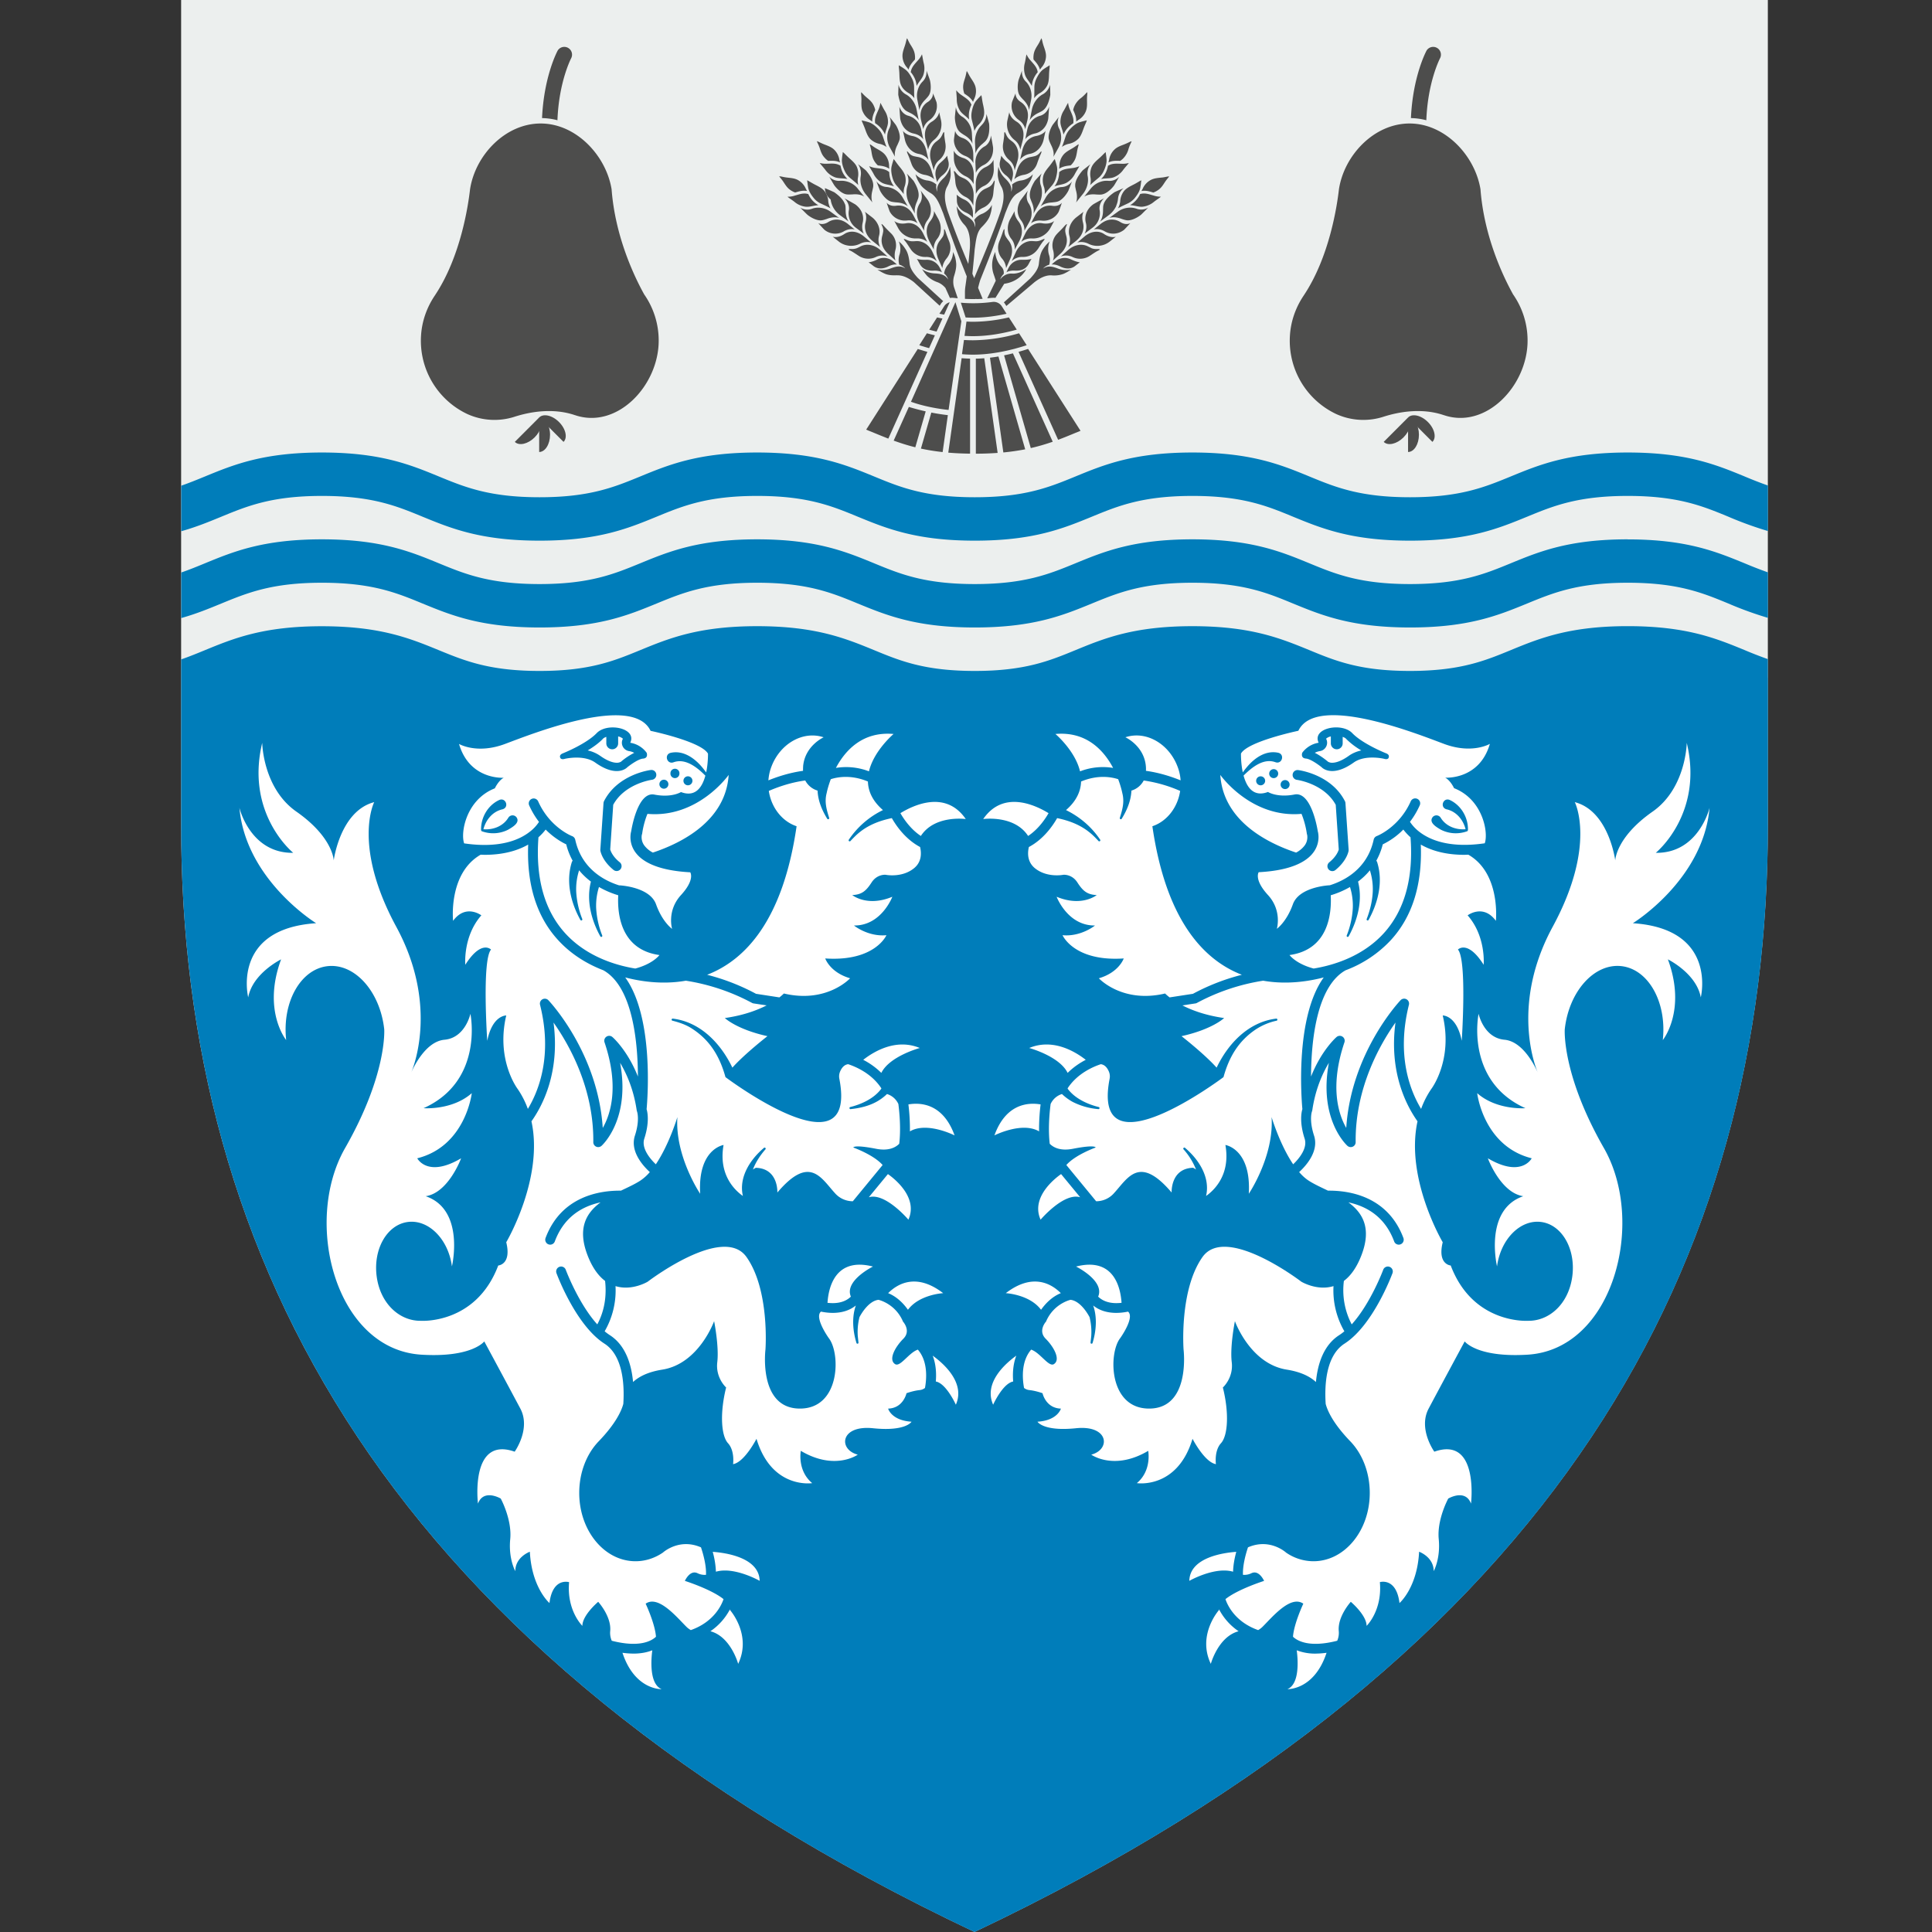
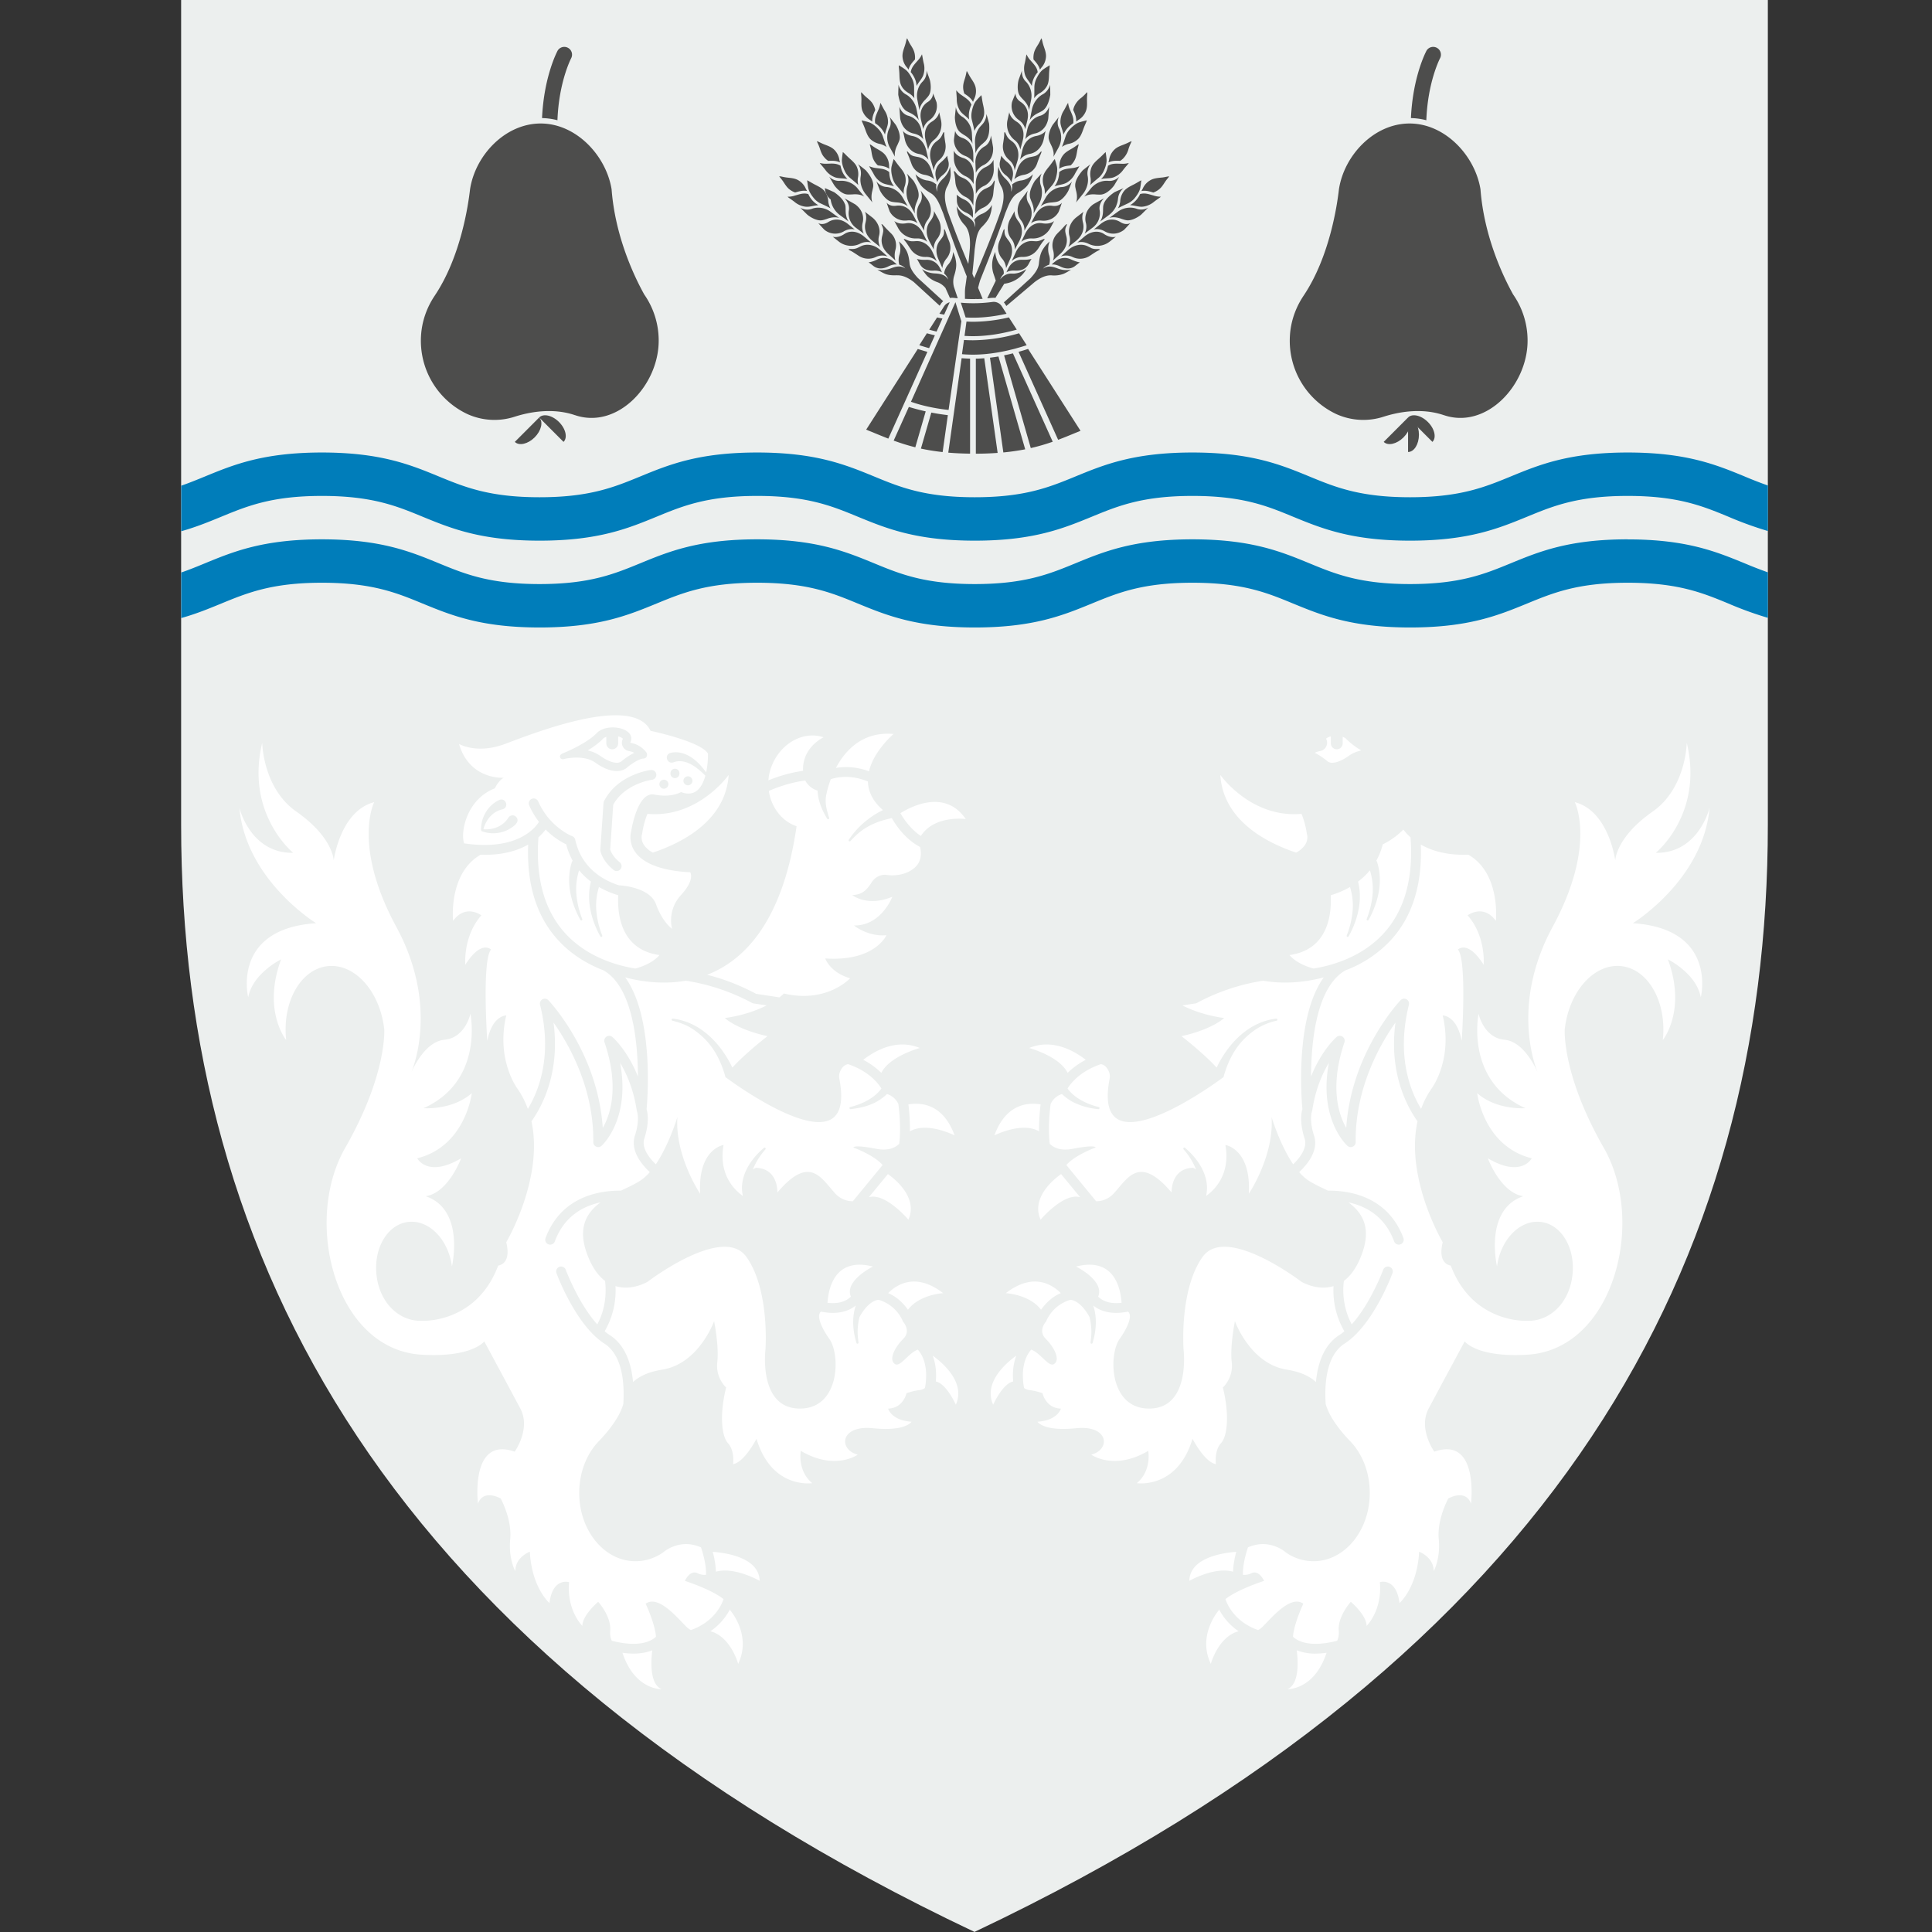
<svg xmlns="http://www.w3.org/2000/svg" width="64" height="64" fill="none">
  <rect width="100%" height="100%" fill="#333333" stroke="none" />
  <path d="M32.281 63.997C12.815 54.776 6 41.71 6 27.323V0h52.562v27.323c0 14.386-6.815 27.453-26.28 36.674z" fill="#ECEFEE" />
-   <path d="M58.562 22.45v-.616a13.81 13.81 0 01-.764-.297c-.95-.391-1.934-.795-3.878-.795-.927 0-1.634.093-2.225.231-.648.152-1.156.36-1.653.565-.755.31-1.473.605-2.76.673-.18.01-.37.015-.573.015-1.66 0-2.472-.334-3.33-.688-.952-.39-1.935-.795-3.878-.795s-2.928.404-3.878.795c-.86.353-1.672.688-3.333.688-1.66 0-2.472-.334-3.33-.688-.951-.39-1.935-.795-3.878-.795s-2.926.404-3.877.795c-.86.353-1.671.688-3.331.688-.213 0-.411-.005-.598-.016-1.27-.07-1.985-.363-2.735-.67-.497-.204-1.004-.412-1.651-.564-.592-.139-1.298-.231-2.227-.231-1.944 0-2.928.404-3.877.794-.257.106-.512.21-.785.305v5.482c0 14.386 6.815 27.452 26.281 36.674 19.466-9.222 26.282-22.288 26.282-36.674v-4.873l-.002-.002z" fill="#007DBA" />
  <path d="M53.92 17.866c-1.944 0-2.928.404-3.878.795-.86.353-1.672.687-3.333.687-1.66 0-2.472-.333-3.331-.687-.95-.391-1.934-.795-3.877-.795-1.943 0-2.928.404-3.878.795-.86.353-1.672.687-3.333.687-1.66 0-2.472-.333-3.33-.687-.952-.391-1.935-.795-3.878-.795s-2.926.404-3.877.795c-.86.353-1.671.687-3.331.687s-2.472-.333-3.333-.687c-.95-.391-1.934-.795-3.877-.795-1.943 0-2.927.404-3.877.795-.257.106-.511.21-.784.304v1.509c.5-.14.919-.313 1.33-.482.86-.353 1.672-.688 3.331-.688 1.66 0 2.472.333 3.333.688.95.39 1.934.794 3.878.794 1.945 0 2.927-.404 3.877-.794.86-.353 1.672-.688 3.331-.688 1.66 0 2.472.333 3.332.688.95.39 1.934.794 3.877.794 1.943 0 2.927-.404 3.878-.794.86-.353 1.671-.688 3.332-.688 1.661 0 2.472.333 3.331.688.951.39 1.934.794 3.878.794 1.943 0 2.927-.404 3.878-.794.86-.353 1.671-.688 3.332-.688 1.661 0 2.474.333 3.333.688a11.9 11.9 0 001.31.475V18.96a13.81 13.81 0 01-.764-.297c-.951-.39-1.934-.795-3.879-.795l-.001-.001z" fill="#007DBA" />
  <path d="M57.798 15.785c-.95-.391-1.934-.795-3.878-.795-1.944 0-2.928.404-3.878.795-.86.353-1.672.687-3.333.687-1.66 0-2.472-.333-3.331-.687-.95-.391-1.934-.795-3.877-.795-1.943 0-2.928.404-3.878.795-.86.353-1.672.687-3.333.687-1.66 0-2.472-.333-3.33-.687-.952-.391-1.935-.795-3.878-.795s-2.926.404-3.877.795c-.86.353-1.671.687-3.331.687s-2.472-.333-3.333-.687c-.95-.391-1.934-.795-3.877-.795-1.943 0-2.927.404-3.877.795-.257.105-.511.21-.784.304v1.509c.5-.14.919-.313 1.33-.482.86-.354 1.672-.688 3.331-.688 1.66 0 2.472.333 3.333.688.95.39 1.934.794 3.878.794 1.945 0 2.927-.404 3.877-.794.86-.354 1.672-.688 3.331-.688 1.66 0 2.472.333 3.332.688.95.39 1.934.794 3.877.794 1.943 0 2.927-.404 3.878-.794.86-.354 1.671-.688 3.332-.688 1.661 0 2.472.333 3.331.688.951.39 1.934.794 3.878.794 1.943 0 2.927-.404 3.878-.794.86-.354 1.671-.688 3.332-.688 1.661 0 2.474.333 3.333.688a11.9 11.9 0 001.31.475v-1.508a13.81 13.81 0 01-.764-.297l-.002-.001z" fill="#007DBA" />
  <path d="M21.627 28.243a.828.828 0 01-.286-.239.46.46 0 01-.079-.354l.01-.029.004-.03c.032-.22.099-.455.172-.631 1.68.149 2.69-1.29 2.69-1.29-.098 1.521-1.55 2.253-2.511 2.573zm8.842 6.473s-1 .27-1.274.825a2.438 2.438 0 00-.599-.433c.364-.285 1.093-.716 1.873-.392zm1.153 2.896s-.913-.466-1.48-.134a6.585 6.585 0 00-.05-.893c.41-.07 1.149-.028 1.53 1.027zm-2.201 5.225c.295-.297.924-.692 1.823.001 0 0-.788.04-1.167.55-.137-.194-.354-.428-.656-.551zm-2.009.32c.032-.492.247-1.524 1.506-1.201 0 0-.956.47-.732.997-.223.216-.535.233-.776.204h.002zm1.369-3.497l.632-.767c.178.124 1.017.758.679 1.51 0 0-.767-.906-1.31-.743zm-4.598 13.646c0 .01 0 .018-.003.026 0 0 .734.819.273 1.785 0 0-.244-.901-.92-1.08a2 2 0 00.65-.73zM10.469 30.58s-2.327-1.427-2.538-3.82c0 0 .357 1.512 1.783 1.491 0 0-1.593-1.284-1.028-3.643 0 0 .021 1.502 1.132 2.278 1.221.854 1.237 1.616 1.237 1.616s.21-1.636 1.341-1.93c0 0-.734 1.427.734 4.134 1.362 2.513.611 4.537.496 4.815.077-.175.477-1.022 1.097-1.078.692-.063.86-.86.86-.86s.46 2.225-1.552 3.127c0 0 .944.077 1.597-.497 0 0-.2 1.754-1.806 2.157 0 0 .336.66 1.453 0 0 0-.419 1.144-1.174 1.256 1.314.447.87 2.325.87 2.325-.12-.905-.776-1.563-1.464-1.471-.688.092-1.149.9-1.029 1.803.12.903.758 1.48 1.464 1.47 0 0 1.823.127 2.563-1.832 0 0 .447-.028.265-.77 0 0 1.249-2.112.835-4.006.368-.516.95-1.626.731-3.272.516.73 1.337 2.174 1.318 3.96a.162.162 0 00.163.166.17.17 0 00.11-.042c.044-.04.96-.896.615-2.75.216.361.449.886.55 1.575 0 .007.005.015.007.023.002.005 0 .012.004.017 0 0 .1.272-.07.795-.165.505.236.973.493 1.21a1.55 1.55 0 01-.303.275c-.177.118-.411.224-.653.34-.696-.008-1.978.18-2.498 1.569a.164.164 0 00.153.22c.067 0 .128-.04.153-.105.261-.701.772-1.136 1.516-1.296-.471.348-.776.854-.432 1.75.162.423.367.69.582.852.043.378.026.911-.258 1.44-.626-.691-1.04-1.797-1.045-1.81a.163.163 0 10-.307.114c.026.07.646 1.728 1.588 2.333.62.398.666 1.373.626 1.998-.062.23-.249.65-.815 1.238-.397.412-.645 1.027-.645 1.711 0 1.25.834 2.262 1.864 2.262.33 0 .64-.104.908-.287 0 0 .533-.491 1.261-.173.082.244.18.613.166.91a.535.535 0 01-.28-.053c-.253-.124-.42.254-.42.254s.869.274 1.281.604c-.057.174-.304.751-1.084 1.026a.696.696 0 01-.155-.119c-.315-.315-.922-1.05-1.341-.756 0 0 .31.657.342 1.095-.154.146-.556.366-1.465.133a.656.656 0 01-.051-.326c.042-.482-.398-.964-.398-.964s-.524.44-.524.797c0 0-.524-.503-.44-1.448 0 0-.545-.168-.65.692 0 0-.588-.503-.65-1.7 0 0-.482.172-.482.643 0 0-.232-.41-.168-1.062.063-.65-.314-1.342-.314-1.342s-.566-.336-.755.167c0 0-.273-2.246 1.216-1.72 0 0 .544-.756.188-1.428a524.05 524.05 0 00-1.195-2.225s-.401.54-2.075.44c-2.85-.167-3.941-4.386-2.537-6.842 1.405-2.455 1.298-3.939 1.298-3.939-.139-1.254-.977-2.188-1.874-2.09-.897.099-1.512 1.194-1.374 2.448 0 0-.797-.974-.168-2.673 0 0-.943.461-1.09 1.259 0 0-.566-2.267 2.243-2.456l.004-.002zm10.509 24.198c.264 0 .47-.046.63-.11-.038.287-.107 1.114.308 1.287 0 0-.886.039-1.296-1.204.13.017.25.026.358.026v.001z" fill="#fff" />
  <path d="M23.716 52.065a2.904 2.904 0 00-.106-.658c.384.026 1.538.172 1.555.96 0 0-.843-.48-1.449-.302zm7.181-7.157c.354.255 1.09.895.767 1.625 0 0-.316-.705-.664-.769.021-.25.01-.56-.103-.856zm-10.93-20.431a.295.295 0 01.118-.067v.215a.196.196 0 10.392 0v-.23a.334.334 0 01.158.076.276.276 0 00-.001.265c.04.077.116.13.202.145.067.01.124.031.173.058a2.23 2.23 0 00-.399.26c-.018.015-.02.014-.03.028a.259.259 0 01-.149.04c-.103 0-.283-.04-.55-.23a1.136 1.136 0 00-.413-.178c.183-.11.366-.24.5-.38v-.002zm-4.043 3.836c.043 0 .088.004.128.004.652 0 1.117-.152 1.445-.339-.053 1.324.28 2.39.993 3.166.453.495.995.804 1.498.998.962.542 1.139 2.34 1.144 3.52-.34-.858-.816-1.285-.844-1.308a.163.163 0 00-.262.175c.494 1.464.201 2.38-.059 2.836-.16-2.467-1.729-4.156-1.8-4.23a.163.163 0 00-.277.152c.417 1.667-.033 2.832-.404 3.447a2.929 2.929 0 00-.338-.661s-.727-.952-.378-2.434c0 0-.46-.015-.629.84 0 0-.181-2.673.125-3.023 0 0-.32-.337-.852.503 0 0-.084-.938.531-1.637 0 0-.517-.392-.936.182 0 0-.166-1.572.913-2.191h.002zm13.979 15.455s.294.307.021.58c-.273.274-.503.693-.273.84.171.108.456-.38.754-.48.34.392.29.976.236 1.27a.347.347 0 01-.172.07c-.21.02-.44.104-.44.104s-.105.496-.609.51c0 0 .105.392.776.434 0 0-.188.329-1.279.216-1.09-.111-1.153.707-.502.875 0 0-.755.545-1.887-.126 0 0-.126.651.377 1.07 0 0-1.341.211-1.845-1.469 0 0-.398.777-.776.84 0 0 .063-.44-.167-.693-.231-.252-.273-1.008-.063-1.847 0 0-.356-.316-.293-.84.062-.524-.105-1.357-.105-1.357s-.503 1.413-1.718 1.606c-.487.077-.784.24-.967.41-.054-.587-.246-1.216-.769-1.552a1.724 1.724 0 01-.172-.128 2.7 2.7 0 00.36-1.497c.549.169 1.067-.147 1.067-.147s2.494-1.91 3.27-.819c.776 1.092.63 3.065.63 3.065s-.244 1.937 1.12 1.958c1.363.02 1.375-1.832.976-2.336 0 0-.49-.685-.257-.876.098.02.237.042.392.042.244 0 .528-.055.763-.245-.139.391-.1.849.02 1.24.01.041.074.03.067-.012l-.023-.215a2.014 2.014 0 01.056-.627c.052-.1.3-.536.63-.574 0 0 .548.119.806.706l-.004.004z" fill="#fff" />
  <path d="M21.42 36.74c.032-.357.242-3.045-.709-4.362.485.127 1.22.248 2.008.109a6.852 6.852 0 012.188.733.16.16 0 00.058.02l.43.065c-.317.162-.77.332-1.384.419 0 0 .392.376 1.412.6 0 0-.752.584-1.162 1.043-.386-.805-1.062-1.514-1.973-1.624a.036.036 0 00-.04.03.035.035 0 00.025.038c.235.06.465.138.664.272.594.387.911.93 1.095 1.598 0 0 4.4 3.314 3.773.056a.403.403 0 01.022-.235c.043-.105.125-.233.27-.249.25.083.77.302 1.093.79 0 .001.003.002.004.005v.017c-.234.32-.65.513-1.028.607-.043.008-.03.076.012.069.293-.031.59-.098.851-.24a1.64 1.64 0 00.354-.26.612.612 0 01.377.331c.039.309.086.84.028 1.317-.124.125-.355.246-.766.166-.755-.147-.755-.042-.755-.042s.674.24.971.58l-.987 1.2a.786.786 0 01-.593-.269c-.46-.503-.838-1.28-1.907-.02 0 0 .041-.798-.713-.819 0 0-.04.018-.096.056.093-.247.248-.478.413-.666.03-.032-.017-.08-.048-.05-.456.383-.841.974-.698 1.593-.278-.196-.813-.712-.64-1.689 0 0-.859.126-.775 1.616 0 0-.838-1.238-.755-2.54 0 0-.27.906-.714 1.564-.22-.21-.48-.548-.382-.849.174-.535.111-.863.076-.979v-.001zm-3.583-9.004c.104-.093.182-.181.238-.256.276.278.548.427.682.49.05.203.125.382.212.541a.256.256 0 00-.026.046c-.205.646-.036 1.341.282 1.915.01.017.03.024.047.016a.035.035 0 00.016-.046 2.87 2.87 0 01-.2-.898 2.03 2.03 0 01.096-.714c.12.148.253.27.391.374-.158.616.01 1.27.311 1.814.01.017.03.023.047.015a.035.035 0 00.016-.046 2.874 2.874 0 01-.2-.898 2.051 2.051 0 01.093-.706c.234.135.46.221.638.274-.032.593.066 1.801 1.365 1.98 0 0-.208.29-.8.447-.604-.098-1.596-.376-2.316-1.162-.694-.76-.994-1.831-.892-3.186z" fill="#fff" />
  <path d="M15.377 27.938c1.178.172 1.837-.116 2.184-.394a1.315 1.315 0 00.294-.318 2.715 2.715 0 01-.325-.546.163.163 0 01.298-.133c.384.865 1.117 1.149 1.125 1.151.052.02.09.064.103.12.215.985.999 1.37 1.46 1.513v-.003s1.008.042 1.217.63c.21.589.531.812.531.812s-.181-.6.294-1.119c.475-.517.307-.755.307-.755-2.348-.126-1.956-1.357-1.956-1.357s.196-1.33.769-1.217c.573.112.88-.084.88-.084.484.182.706-.166.808-.544-.275-.276-.66-.584-1.052-.443-.221.082-.324-.258-.096-.313.416-.091.784.174 1.035.47.05.059.095.119.14.18.067-.318.06-.622.06-.622-.224-.405-1.902-.756-1.902-.756-.587-1.231-3.885.084-4.821.434-.936.35-1.524 0-1.524 0 .35 1.203 1.48 1.12 1.48 1.12-.18.098-.293.35-.293.35-.953.374-1.145 1.47-1.017 1.826l.001-.003zm7.263-2.073a.149.149 0 11.298 0 .149.149 0 01-.298 0zm-.43-.238a.149.149 0 11.297 0 .149.149 0 01-.298 0zm-.366.363a.149.149 0 11.297 0 .149.149 0 01-.297 0zm-1.957 2.151l.105-1.538a.186.186 0 01.017-.064c.453-.885 1.506-1.027 1.55-1.032a.161.161 0 01.181.141.164.164 0 01-.14.183c-.01 0-.903.125-1.286.828l-.1 1.48c.014.052.078.233.316.425a.163.163 0 01-.103.29.161.161 0 01-.103-.037c-.374-.303-.431-.608-.437-.642a.173.173 0 010-.036v.002zm-1.239-3.187s.77-.306 1.12-.67c.348-.363 1.343-.166 1.11.321.371.059.545.335.545.335s.063.175-.121.19c-.184.014-.519.284-.519.284s-.325.374-1.065-.153c-.383-.273-1.006-.124-1.006-.124s-.119.043-.153-.035c-.045-.106.087-.146.087-.146l.002-.002zm-2.712 2.543c-.01-.41.218-.813.593-.992.218-.106.352.23.123.303-.324.068-.557.343-.638.662.324.026.656-.102.826-.384a.165.165 0 01.26-.024c.152.185-.127.34-.266.422a1.094 1.094 0 01-.873.052.03.03 0 01-.02-.026c-.001-.004-.005-.008-.005-.012v-.001zm10.669-2.107a1.38 1.38 0 00-.003.145c-.46.062-.876.205-1.148.315.01-.128.033-.257.076-.385.269-.809 1.054-1.274 1.754-1.041 0 0-.623.28-.68.966zm2.182.162a2.104 2.104 0 00-1.096-.114c.303-.573.878-1.216 1.91-1.124 0 0-.652.55-.816 1.239l.002-.001zm-2.399 1.818c-.487-.162-.841-.629-.92-1.17.242-.106.703-.28 1.207-.345a.68.68 0 00.408.335c.015.34.147.65.32.933a.036.036 0 00.05.01.034.034 0 00.014-.04c-.092-.294-.159-.533-.081-.829 0 0 .036-.19.135-.452.212-.07.67-.158 1.23.077.008.312.144.64.498.946a2.87 2.87 0 00-1.13.98.035.035 0 00.008.05c.015.01.034.007.046-.006.1-.107.2-.21.313-.298.31-.247.674-.38 1.057-.46.142.25.45.7.936.957.046.193.058.487-.193.697-.405.336-.95.223-.95.223s-.28-.027-.462.252c-.181.28-.321.406-.642.42 0 0 .49.405 1.328.056 0 0-.363.965-1.272.952 0 0 .46.378 1.076.322 0 0-.378.88-2.027.77 0 0 .154.461.824.657 0 0-.769.84-2.194.504 0 0-.05.052-.148.129l-.775-.119a7.095 7.095 0 00-1.619-.63c1.264-.49 2.511-1.804 2.963-4.92zm4.116.322c-.34-.225-.566-.561-.677-.755.457-.28 1.507-.763 2.165.195 0 0-1.031-.145-1.488.561v-.001zm12.431.551a.827.827 0 00.286-.239.46.46 0 00.079-.354l-.01-.029-.003-.03c-.033-.22-.1-.455-.173-.631-1.68.149-2.69-1.29-2.69-1.29.098 1.521 1.55 2.253 2.511 2.573zm-8.841 6.473s1 .27 1.273.825c.193-.192.405-.332.6-.433-.365-.285-1.094-.716-1.873-.392zm-1.154 2.896s.914-.466 1.481-.134c-.005-.34.022-.663.05-.893-.41-.07-1.149-.028-1.53 1.027zm2.201 5.225c-.295-.297-.923-.692-1.823.001 0 0 .789.04 1.168.55.137-.194.353-.428.655-.551zm2.012.32c-.033-.493-.247-1.524-1.507-1.201 0 0 .957.47.732.997.223.216.535.233.776.204h-.001zm-1.371-3.497l-.632-.767c-.178.124-1.017.758-.679 1.51 0 0 .767-.906 1.31-.743zm4.598 13.646c0 .01 0 .018.003.026 0 0-.735.819-.273 1.785 0 0 .244-.901.92-1.08a1.985 1.985 0 01-.65-.731zM54.094 30.58s2.327-1.427 2.537-3.82c0 0-.357 1.512-1.782 1.491 0 0 1.593-1.284 1.027-3.643 0 0-.02 1.502-1.132 2.278-1.22.854-1.237 1.616-1.237 1.616s-.21-1.636-1.34-1.93c0 0 .733 1.427-.735 4.134-1.362 2.513-.61 4.537-.496 4.815-.077-.175-.476-1.022-1.097-1.078-.692-.063-.859-.86-.859-.86s-.46 2.224 1.551 3.127c0 0-.944.077-1.597-.497 0 0 .2 1.754 1.806 2.157 0 0-.335.66-1.453 0 0 0 .42 1.144 1.174 1.256-1.314.447-.87 2.325-.87 2.325.12-.905.776-1.563 1.464-1.471.688.091 1.15.9 1.029 1.803-.12.904-.757 1.48-1.464 1.47 0 0-1.823.127-2.563-1.832 0 0-.447-.028-.265-.77 0 0-1.249-2.112-.835-4.006-.368-.517-.95-1.626-.73-3.272-.517.73-1.338 2.174-1.319 3.96a.162.162 0 01-.163.166.167.167 0 01-.11-.042c-.044-.04-.96-.896-.614-2.75-.217.361-.45.886-.55 1.575 0 .007-.005.015-.008.023-.001.005 0 .012-.004.017 0 0-.1.272.07.795.165.505-.236.973-.493 1.21.095.11.197.204.303.275.178.118.411.224.653.34.696-.008 1.978.18 2.498 1.569a.164.164 0 01-.153.22.163.163 0 01-.153-.105c-.26-.701-.771-1.136-1.516-1.296.472.348.776.854.432 1.75-.162.423-.367.69-.582.852a2.44 2.44 0 00.259 1.44c.625-.691 1.04-1.797 1.044-1.81a.163.163 0 11.307.114c-.026.07-.646 1.728-1.588 2.333-.62.398-.666 1.373-.625 1.998.061.23.248.65.815 1.238.397.412.645 1.027.645 1.711 0 1.25-.835 2.262-1.865 2.262a1.6 1.6 0 01-.908-.287s-.532-.491-1.261-.173c-.082.244-.179.613-.166.91a.535.535 0 00.28-.053c.253-.124.42.254.42.254s-.868.274-1.28.604c.056.174.303.751 1.083 1.026a.694.694 0 00.155-.119c.315-.315.922-1.05 1.341-.756 0 0-.31.657-.342 1.095.154.146.556.366 1.465.133a.655.655 0 00.051-.326c-.041-.482.399-.964.399-.964s.523.44.523.797c0 0 .524-.503.44-1.449 0 0 .545-.167.65.693 0 0 .588-.503.65-1.7 0 0 .483.172.483.643 0 0 .23-.41.167-1.062-.063-.65.315-1.342.315-1.342s.565-.336.754.167c0 0 .273-2.246-1.215-1.72 0 0-.545-.756-.188-1.428.356-.672 1.194-2.225 1.194-2.225s.401.54 2.075.44c2.851-.167 3.941-4.386 2.538-6.842-1.406-2.455-1.298-3.94-1.298-3.94.138-1.253.976-2.188 1.873-2.09.898.1 1.513 1.195 1.374 2.45 0 0 .797-.975.169-2.674 0 0 .943.461 1.09 1.259 0 0 .566-2.267-2.243-2.456l-.004-.002zM43.586 54.778a1.68 1.68 0 01-.63-.11c.038.287.108 1.114-.308 1.287 0 0 .886.039 1.296-1.204-.13.017-.25.026-.358.026v.001z" fill="#fff" />
  <path d="M40.847 52.065c.006-.227.052-.461.106-.658-.384.026-1.538.172-1.555.96 0 0 .843-.48 1.449-.302zm-7.181-7.157c-.354.255-1.091.895-.767 1.625 0 0 .316-.705.664-.769-.021-.25-.01-.56.103-.856zm10.93-20.431a.295.295 0 00-.118-.067v.215a.196.196 0 11-.392 0v-.23a.327.327 0 00-.158.075.276.276 0 01.001.265.281.281 0 01-.202.146.537.537 0 00-.173.057c.166.082.322.2.399.262.018.014.02.013.03.027a.26.26 0 00.149.04c.103 0 .283-.04.55-.23.117-.084.256-.143.413-.178a2.48 2.48 0 01-.5-.38v-.002zm4.042 3.836c-.043 0-.088.004-.128.004-.652 0-1.116-.152-1.444-.339.052 1.324-.281 2.39-.994 3.166a3.928 3.928 0 01-1.498.998c-.962.542-1.139 2.34-1.144 3.52.34-.858.816-1.285.844-1.308a.163.163 0 01.262.175c-.493 1.464-.2 2.38.06 2.835.16-2.466 1.728-4.155 1.799-4.23a.163.163 0 01.277.152c-.417 1.668.033 2.833.404 3.448a2.91 2.91 0 01.338-.661s.728-.952.378-2.434c0 0 .46-.015.63.839 0 0 .18-2.672-.126-3.023 0 0 .321-.335.852.504 0 0 .084-.938-.531-1.637 0 0 .517-.392.936.182 0 0 .166-1.572-.912-2.191h-.003zM34.66 43.768s-.293.307-.02.58c.272.273.502.693.272.84-.17.108-.455-.38-.753-.48-.34.392-.291.976-.236 1.27a.347.347 0 00.172.07c.21.02.44.104.44.104s.105.496.609.51c0 0-.105.392-.776.434 0 0 .188.328 1.278.216 1.09-.111 1.153.707.503.875 0 0 .755.545 1.887-.126 0 0 .125.651-.377 1.07 0 0 1.34.211 1.845-1.469 0 0 .398.777.775.84 0 0-.062-.441.167-.693.232-.253.273-1.008.063-1.847 0 0 .357-.316.294-.84s.105-1.357.105-1.357.502 1.413 1.718 1.606c.487.077.783.24.966.41.055-.587.247-1.216.77-1.552a1.75 1.75 0 00.172-.128 2.701 2.701 0 01-.36-1.497c-.55.169-1.068-.148-1.068-.148s-2.494-1.91-3.27-.818c-.775 1.092-.629 3.065-.629 3.065s.243 1.937-1.12 1.958c-1.363.02-1.375-1.832-.977-2.336 0 0 .491-.685.257-.876a1.91 1.91 0 01-.391.042c-.245 0-.528-.055-.763-.245.138.391.1.849-.02 1.24-.01.041-.074.03-.067-.012l.023-.215a2.014 2.014 0 00-.056-.627c-.052-.1-.3-.536-.63-.574 0 0-.548.119-.806.706l.003.004z" fill="#fff" />
  <path d="M43.143 36.74c-.033-.357-.243-3.045.708-4.362-.485.127-1.22.248-2.007.109a6.858 6.858 0 00-2.189.733.142.142 0 01-.057.02l-.43.065c.316.162.77.332 1.383.419 0 0-.392.376-1.412.6 0 0 .752.584 1.163 1.043.385-.805 1.061-1.514 1.973-1.624.02-.002.036.01.04.029a.035.035 0 01-.026.04 2.056 2.056 0 00-.663.271c-.594.387-.912.93-1.096 1.598 0 0-4.4 3.314-3.773.056a.403.403 0 00-.022-.235c-.043-.105-.125-.233-.27-.249-.25.083-.77.302-1.093.79 0 .001-.003.002-.004.005v.017c.234.32.65.513 1.028.607.043.008.031.076-.012.069a2.28 2.28 0 01-.851-.24 1.677 1.677 0 01-.354-.26.612.612 0 00-.376.331c-.04.309-.086.84-.029 1.317.124.125.355.246.767.166.754-.147.754-.042.754-.042s-.674.24-.971.58l.987 1.2a.785.785 0 00.593-.269c.46-.503.838-1.28 1.908-.02 0 0-.042-.798.713-.82 0 0 .04.02.095.057a2.245 2.245 0 00-.413-.667c-.03-.031.017-.08.049-.05.455.384.84.975.697 1.594.278-.196.813-.712.64-1.689 0 0 .859.126.775 1.616 0 0 .839-1.238.755-2.54 0 0 .27.906.715 1.564.219-.21.479-.548.38-.849-.173-.535-.11-.863-.075-.98zm3.582-9.004a1.837 1.837 0 01-.238-.256 2.453 2.453 0 01-.681.49 2.273 2.273 0 01-.213.541.28.28 0 01.026.046c.205.646.036 1.341-.282 1.915a.036.036 0 01-.047.016.035.035 0 01-.016-.046c.111-.286.185-.59.2-.898a2.035 2.035 0 00-.095-.714c-.12.148-.254.27-.392.374.158.616-.01 1.27-.311 1.813a.036.036 0 01-.047.016.035.035 0 01-.016-.046 2.87 2.87 0 00.2-.898 2.046 2.046 0 00-.093-.706c-.233.135-.46.221-.638.274.032.593-.065 1.801-1.365 1.98 0 0 .208.29.8.447.604-.098 1.596-.376 2.316-1.162.695-.76.994-1.832.892-3.186z" fill="#fff" />
-   <path d="M48.168 26.111s-.112-.252-.294-.35c0 0 1.132.083 1.48-1.12 0 0-.587.351-1.523 0-.936-.35-4.235-1.665-4.821-.433 0 0-1.677.35-1.901.755 0 0-.008.305.06.623.044-.062.09-.122.14-.18.25-.296.618-.56 1.034-.47.228.055.124.395-.096.312-.393-.14-.775.168-1.052.444.102.377.324.725.808.543 0 0 .307.196.88.084s.77 1.217.77 1.217.391 1.232-1.957 1.357c0 0-.167.238.307.756.475.517.294 1.119.294 1.119s.321-.224.531-.812c.21-.588 1.216-.63 1.216-.63v.002c.464-.143 1.246-.526 1.461-1.513a.167.167 0 01.103-.12c.007-.002.74-.286 1.125-1.151a.162.162 0 01.215-.082c.083.036.12.133.083.215a2.715 2.715 0 01-.324.547 1.385 1.385 0 00.293.317c.346.277 1.006.566 2.184.394.128-.357-.064-1.453-1.017-1.826v.002zm-6.395-.097a.149.149 0 110-.297.149.149 0 010 .297zm.432-.238a.149.149 0 110-.297.149.149 0 010 .297zm.366.363a.149.149 0 110-.298.149.149 0 010 .298zm2.104 2.039c-.005.034-.063.337-.436.642a.16.16 0 01-.103.037.165.165 0 01-.127-.06.165.165 0 01.023-.23c.237-.193.302-.373.316-.426l-.1-1.48c-.383-.703-1.277-.827-1.285-.827a.163.163 0 01.04-.324c.045.005 1.097.146 1.55 1.031a.16.16 0 01.017.064l.105 1.539c0 .012 0 .025-.002.037l.002-.003zm1.327-3.077c-.035.078-.153.035-.153.035s-.623-.15-1.006.124c-.739.527-1.065.153-1.065.153s-.335-.27-.519-.285c-.184-.014-.121-.19-.121-.19s.175-.275.544-.334c-.232-.488.763-.684 1.112-.32.348.363 1.119.669 1.119.669s.133.04.086.146l.002.002zm2.62 2.409c-.001.012-.006.022-.02.026a1.09 1.09 0 01-.873-.052c-.137-.081-.416-.236-.266-.422a.166.166 0 01.26.024c.17.282.501.41.826.383-.08-.319-.312-.593-.637-.661-.23-.075-.095-.41.123-.303.374.179.603.583.593.992 0 .005-.004.008-.006.012v.001zm-10.663-2.12c.004.052.004.099.002.145.46.062.877.205 1.148.315a1.545 1.545 0 00-.076-.385c-.269-.809-1.053-1.274-1.753-1.042 0 0 .623.28.679.967zm-2.182.162a2.1 2.1 0 011.096-.114c-.303-.573-.878-1.216-1.911-1.124 0 0 .653.55.816 1.239l-.001-.001zm2.397 1.818c.487-.162.841-.629.92-1.17a4.676 4.676 0 00-1.207-.345.68.68 0 01-.407.335c-.016.34-.148.65-.322.933a.034.034 0 01-.048.01.034.034 0 01-.014-.04c.091-.294.158-.533.08-.829 0 0-.036-.19-.135-.452-.212-.07-.67-.158-1.229.077-.01.312-.145.64-.499.946.456.223.849.559 1.131.98a.035.035 0 01-.01.05.034.034 0 01-.045-.006c-.099-.107-.2-.21-.313-.298-.31-.247-.674-.38-1.057-.46-.142.25-.45.7-.936.957-.046.193-.057.487.193.697.405.335.951.223.951.223s.28-.027.461.252c.181.28.321.406.642.42 0 0-.49.405-1.328.056 0 0 .363.965 1.272.952 0 0-.46.378-1.076.322 0 0 .378.88 2.027.77 0 0-.154.461-.824.657 0 0 .77.84 2.194.504 0 0 .05.052.149.129l.774-.119a7.088 7.088 0 011.62-.63c-1.265-.49-2.512-1.804-2.964-4.92zm-4.116.322c.34-.225.566-.561.677-.755-.457-.28-1.507-.763-2.165.195 0 0 1.031-.145 1.488.561v-.001z" fill="#fff" />
  <path d="M47.249 3.983c.048-1.28.452-2.048.458-2.061a.257.257 0 00-.45-.247c-.02.038-.456.857-.518 2.237.177.003.346.028.51.071zm.581 9.77c-.749-.255-1.522-.1-1.988.048a2.174 2.174 0 01-1.584-.088 2.684 2.684 0 01-1.529-2.572c.026-.492.19-.95.45-1.339l.015-.023c.845-1.27 1.097-2.955 1.16-3.508.172-1.128 1.164-2.18 2.34-2.18 1.175 0 2.167 1.062 2.349 2.18.118 1.564.748 2.883 1.08 3.482a2.664 2.664 0 01.48 1.532c.001 1.482-1.371 2.944-2.773 2.467v.001z" fill="#4D4D4C" />
  <path d="M46.644 14.973c.199 0 .36-.257.36-.572 0-.315-.161-.57-.36-.57" fill="#4D4D4C" />
  <path d="M45.837 14.638c.14.14.435.073.657-.15.224-.224.29-.518.15-.658" fill="#4D4D4C" />
  <path d="M47.451 14.638c.14-.14.074-.435-.15-.658-.223-.223-.517-.29-.657-.15M18.466 3.983c.048-1.28.452-2.048.458-2.061a.257.257 0 00-.45-.247c-.02.038-.456.857-.518 2.237.177.003.346.028.51.071zm.581 9.77c-.749-.255-1.522-.1-1.988.048a2.174 2.174 0 01-1.584-.088 2.684 2.684 0 01-1.529-2.572c.026-.492.19-.95.45-1.339l.015-.023c.845-1.27 1.097-2.955 1.16-3.508.172-1.128 1.164-2.18 2.34-2.18 1.175 0 2.167 1.062 2.349 2.18.118 1.564.748 2.883 1.08 3.482a2.664 2.664 0 01.48 1.532c.001 1.482-1.371 2.944-2.773 2.467v.001z" fill="#4D4D4C" />
-   <path d="M17.861 14.973c.198 0 .36-.257.36-.572 0-.315-.162-.57-.36-.57" fill="#4D4D4C" />
  <path d="M17.054 14.638c.14.14.435.073.657-.15.224-.224.29-.518.15-.658" fill="#4D4D4C" />
  <path d="M18.668 14.638c.14-.14.073-.435-.15-.658-.223-.223-.517-.29-.657-.15m17.225-8.239l.013-.009c.126-.08.264-.09.367-.103a.584.584 0 00.08-.089c.082-.111.105-.204.13-.353.023-.145.05-.2.058-.259-.056.024-.09.063-.204.131-.099.06-.235.124-.318.237a.589.589 0 00-.118.367l-.008.078zm-1.487.349s.103-.116.326-.15a.557.557 0 00.424-.355l.006-.016a.043.043 0 00.005-.016l.008-.023c.076-.212.098-.251.118-.3.016-.039.02-.077.005-.066-.04.028-.08.117-.202.155a.983.983 0 01-.03.008h-.002c-.032.008-.07.016-.115.024-.168.03-.368.146-.456.458l-.087.281zm2.125-1.345c.096-.103.14-.26.184-.374.05-.128.08-.176.094-.238-.034.016-.088.021-.224.062-.126.035-.243.135-.338.238a.676.676 0 00-.13.205c-.02.05-.093.3-.134.38a.62.62 0 01.212-.1.603.603 0 00.336-.174v.001zm-1.002-.648c.007-.029.031-.415.031-.415s-.065.232-.286.3a.593.593 0 00-.44.474c-.007.028-.064.306-.064.306s.09-.144.318-.19c.146-.028.373-.147.441-.475zm.222 1.322c-.046.043-.072.094-.156.202-.074.096-.186.213-.226.35a.615.615 0 00.024.377.594.594 0 01.022.233c.05-.076.226-.267.258-.309a.652.652 0 00.11-.217c.038-.134.065-.286.03-.413-.035-.137-.058-.186-.062-.223zm-1.154.023s.099-.154.326-.195c.234-.042.404-.242.455-.47l.065-.293s-.073.127-.316.172c-.173.032-.374.153-.453.467l-.076.319zm1.181.824a.822.822 0 01-.04.057c.155-.056.274-.056.392-.115a.695.695 0 00.287-.303c.048-.09.119-.195.145-.25a.803.803 0 01-.244.064c-.113.017-.258.022-.374.097-.017.012-.034.023-.05.037a.866.866 0 01-.034.228.746.746 0 01-.082.186v-.001zm-1.17.527c-.165.291-.073.53.018.65.142.184.114.35.114.35l.154-.271a.593.593 0 00-.018-.647c-.12-.196-.017-.413-.017-.413s-.235.307-.25.332v-.002zm-3.338 2.09c.1.203.297.24.454.233a.639.639 0 01.211.02c.027.01.051.02.075.034 0 0-.042-.101-.089-.18a.475.475 0 00-.436-.234c-.203.007-.305-.029-.305-.029l.034.054.055.102h.002zm2.808-1.137c-.004-.019-.026.014-.04.054-.019.05-.026.093-.11.304l-.01.022-.006.016-.005.015a.553.553 0 00.084.547.563.563 0 01.145.328l.12-.27c.14-.292.066-.512-.04-.645-.028-.035-.05-.067-.07-.094V7.87a.276.276 0 01-.017-.026c-.067-.107-.038-.202-.05-.25zm.195-.34c-.111.204-.117.466.032.652.144.18.117.36.117.36l.154-.288c.147-.288.075-.513-.033-.65-.153-.195-.124-.338-.124-.338l-.145.264h-.001zm.979-4.964l.004.015.046-.064a.589.589 0 00.154-.354c.012-.14-.049-.277-.084-.388-.04-.126-.04-.178-.066-.233-.033.05-.047.109-.127.234-.081.128-.124.212-.136.35a.619.619 0 00.001.12c.07.08.166.179.208.321v-.001zm.097.833l-.019.01a.687.687 0 00-.163.137.77.77 0 00-.178.364l-.07.349s.064-.145.308-.255c.01-.004.017-.01.026-.013.055-.03.088-.042.136-.087.109-.1.173-.278.21-.485a6.477 6.477 0 00-.009-.34s-.035.203-.24.32h-.001zm-.215-.508a.667.667 0 00-.061.236c-.004.052.003.312-.01.402a.65.65 0 01.17-.16.614.614 0 00.267-.269c.06-.128.054-.291.06-.411.008-.138.023-.193.017-.255-.027.025-.077.047-.193.126-.11.072-.19.203-.25.331zm.933 1.778a.746.746 0 01.116-.166.856.856 0 01.178-.146.47.47 0 00.005-.062c.005-.138-.064-.265-.107-.371a.771.771 0 01-.07-.243c-.035.05-.088.165-.14.252a.699.699 0 00-.114.403c.01.13.07.234.102.396a.955.955 0 01.029-.064v.001zm-1.144 2.102c.006.066.023.097.044.155l.01.027c.112.246.065.396.065.396l.176-.31a.767.767 0 00.075-.601l-.007-.02a.51.51 0 01.03-.4s-.215.227-.23.25c-.11.18-.179.356-.163.502v.001zm-3.975 1.716c.004.006.01.013.013.02l.01.015.008.013a.58.58 0 00.495.251.483.483 0 01.365.142l-.145-.313c-.1-.212-.308-.372-.551-.353a1.462 1.462 0 01-.123.005c-.135-.005-.204-.07-.264-.077-.018-.001-.001.029.025.06.032.038.05.057.166.238l.001-.001zm4.041-5.366a.709.709 0 01.068-.263.851.851 0 01.126-.193l-.013-.06c-.038-.133-.143-.233-.217-.32a.747.747 0 01-.141-.21c-.017.06-.033.185-.056.284a.69.69 0 00.015.418c.05.122.139.202.218.346v-.002zm.561 1.759c.011.064.039.117.065.174l.012.026c.124.239.075.39.075.39l.172-.31a.7.7 0 00.035-.594s-.005-.013-.01-.02c-.116-.209-.015-.4-.015-.4s-.19.242-.205.264c-.076.118-.157.327-.13.471v-.001zm-1.326 4.379a.601.601 0 01.212-.02c.157.007.354-.03.453-.233l.055-.102.034-.054s-.1.035-.304.029a.478.478 0 00-.437.234c-.047.078-.088.179-.088.179v.001a.42.42 0 01.075-.034zm.956-.724l.01-.013a.089.089 0 00.009-.014l.013-.021c.115-.18.133-.2.166-.238.026-.03.043-.062.025-.06-.06.006-.13.071-.264.077-.036 0-.076-.003-.123-.006-.242-.017-.45.142-.552.353-.011.027-.144.314-.144.314s.13-.15.364-.142a.586.586 0 00.495-.251l.002.001zm.697-1.249c.015-.023.107-.298.107-.298s-.09.138-.32.104c-.175-.026-.405.026-.56.304-.015.025-.145.276-.145.276s.124-.115.357-.09a.567.567 0 00.562-.294v-.002zm.58-2.985c.023-.016.043-.032.063-.048a.587.587 0 00.255-.29c.055-.13.039-.278.04-.395 0-.132.016-.181.008-.241-.046.037-.078.088-.192.183a.712.712 0 00-.238.291.635.635 0 00-.035.114c.042.095.105.22.1.369v.017zm-.136 1.978s-.113.184-.352.192l-.022.002a.598.598 0 00-.201.063.702.702 0 00-.292.273l-.177.306s.104-.119.372-.134c.01 0 .02-.003.029-.003.061-.008.121-.01.183-.034.137-.051.274-.228.337-.353.012-.024.121-.311.121-.311l.002-.001zm-.725 1.56l.132-.245s-.124.124-.395.076c-.174-.032-.405.039-.554.324l-.143.293s.132-.127.36-.114c.238.014.48-.12.599-.334zm.497-.102c-.037.038-.061.075-.222.233-.007.005-.012.012-.017.017l-.012.012c-.004.004-.008.008-.01.012a.557.557 0 00-.144.533c.063.217 0 .36 0 .36s.196-.18.218-.198c.247-.212.268-.443.224-.608a1.74 1.74 0 01-.028-.113v-.002l-.005-.03c-.017-.125.047-.2.055-.248.002-.018-.03.002-.059.034v-.002zm.372-.266c-.184.142-.294.38-.233.61a.496.496 0 01-.039.377l.258-.203c.25-.205.275-.438.231-.608-.061-.239.022-.36.022-.36l-.239.184zm-1.78-3.913l.02.02c.192.19.19.349.19.349l.069-.347a.712.712 0 00-.038-.397.636.636 0 00-.111-.18l-.015-.016c-.175-.164-.137-.377-.137-.377s-.107.29-.114.314c-.036.135-.048.358.021.488.032.057.073.099.115.146zm1.74 2.836c-.004.068.007.099.02.16 0 .01.003.019.006.03.072.26 0 .4 0 .4s.211-.264.223-.277a.776.776 0 00.166-.368.684.684 0 00.001-.213l-.004-.021a.502.502 0 01.093-.39s-.248.19-.266.212c-.136.16-.233.323-.24.47v-.002zm-6.716 1.861c.022.019.257.203.257.203s-.098-.154-.039-.377c.061-.23-.048-.468-.233-.61l-.239-.183s.085.12.023.36c-.043.17-.019.402.23.607zm7.226-2.082a.612.612 0 01-.014.234c.06-.067.265-.23.303-.264a.682.682 0 00.142-.198c.06-.127.109-.273.096-.403-.012-.14-.028-.193-.025-.23-.051.037-.085.083-.186.176-.089.082-.218.18-.278.31a.612.612 0 00-.037.376v-.001zM29.25 7.71a1.75 1.75 0 01-.027.114c-.044.165-.024.396.223.608l.218.198s-.06-.143 0-.36a.557.557 0 00-.165-.557l-.017-.017c-.161-.158-.186-.195-.223-.233-.028-.03-.06-.052-.058-.034.008.049.073.125.055.249l-.006.03v.001z" fill="#4D4D4C" />
  <path d="M31.67 8.67c-.016-.095-.028-.175-.1-.323 0 .021-.001.03-.003.051 0 0-.002.046-.02.114a.648.648 0 01-.127.24.55.55 0 00-.145.308.42.42 0 01.121.162l.013.04c-.102-.176-.285-.196-.453-.205a.862.862 0 01-.268-.061.64.64 0 01-.102-.053l-.042-.028s.078.125.171.227a.92.92 0 00.35.21.64.64 0 01.255.189l.148.33a.495.495 0 01.132-.003l.127.013-.126-.375a.668.668 0 010-.348c.06-.185.092-.344.067-.49l.003.002zm4.904-2.102s-.34.186-.362.203c-.27.2-.28.457-.244.601a.492.492 0 01-.038.367l.25-.187a.594.594 0 00.245-.6c-.031-.228.15-.385.15-.385l-.001.001zm-.055-.131c.142-.028.307-.181.388-.295.014-.021.169-.288.169-.288s-.14.165-.378.135h-.022a.596.596 0 00-.21.03.697.697 0 00-.329.223l-.223.275s.121-.102.39-.075c.008 0 .019 0 .028.002.063.002.122.008.186-.005v-.002zm.589.243a.616.616 0 01-.074.221c.076-.05.314-.153.36-.179a.679.679 0 00.189-.154c.09-.109.175-.237.193-.366.025-.139.023-.194.034-.229-.058.022-.103.058-.224.123-.108.058-.256.119-.348.229a.608.608 0 00-.13.354zm-6.751 1.219c.23-.013.36.114.36.114l-.143-.293c-.15-.285-.38-.356-.554-.324-.27.048-.395-.076-.395-.076l.132.245a.66.66 0 00.598.334h.002zm6.166-2.02a.892.892 0 01-.049.051c.162-.031.28-.013.405-.052a.69.69 0 00.332-.255c.061-.081.148-.174.183-.224a.76.76 0 01-.25.025c-.115 0-.258-.018-.385.038l-.055.027a.841.841 0 01-.07.22.722.722 0 01-.11.17h-.002zm.453.935a.69.69 0 00.056-.205l.003-.023c.02-.235.188-.353.188-.353s-.289.122-.311.138c-.173.12-.307.253-.352.394-.02.063-.017.097-.02.16 0 .009-.002.02 0 .029.003.269-.101.388-.101.388l.286-.212a.783.783 0 00.255-.315l-.004-.001zm.136-1.487a.636.636 0 00.092-.075.716.716 0 00.183-.329c.046-.14.081-.19.1-.245-.06.014-.1.047-.223.096-.108.045-.252.085-.35.185a.595.595 0 00-.175.345l-.02.076c.006-.003.01-.006.015-.007.136-.059.274-.047.379-.044l-.001-.002zm-6.885-.821c-.243-.044-.316-.172-.316-.172l.065.294c.051.227.221.427.455.47.226.04.325.194.325.194l-.075-.319c-.08-.314-.281-.435-.454-.467zm.393 1.284c.224.034.327.15.327.15s-.08-.253-.087-.28c-.088-.314-.288-.43-.456-.46a1.907 1.907 0 01-.115-.023h-.002a.983.983 0 01-.03-.008c-.12-.036-.162-.127-.202-.155-.016-.01-.01.028.005.066.02.05.042.088.117.3l.008.023c.003.005.004.01.006.016l.006.016a.557.557 0 00.423.355zm-.542-1.958c-.22-.068-.286-.3-.286-.3s.025.386.032.415c.068.328.295.447.441.476.228.045.318.19.318.19l-.064-.307a.595.595 0 00-.44-.474zm-.042 1.912s.106.176.03.4l-.006.021a.677.677 0 00-.031.21c0 .143.04.28.105.392.01.015.177.31.177.31s-.049-.15.064-.397c.004-.009.008-.018.01-.027.022-.059.038-.089.045-.154.015-.148-.054-.323-.164-.502-.014-.024-.23-.251-.23-.251v-.002zm-.546.925c.062.022.121.026.184.034l.029.002c.269.016.372.135.372.135l-.178-.306a.694.694 0 00-.492-.336s-.015-.003-.023-.003a.444.444 0 01-.351-.192s.11.288.121.311c.062.126.2.302.337.353l.002.002zm.112-1.4c-.004.036-.028.086-.062.223-.034.127-.009.279.03.413a.654.654 0 00.11.217c.033.042.209.233.257.309a.643.643 0 01.023-.233.614.614 0 00.023-.378c-.04-.136-.152-.253-.226-.349-.085-.108-.111-.16-.155-.202z" fill="#4D4D4C" />
  <path d="M31.208 7.871v.002c-.02.027-.042.059-.07.094-.108.133-.18.353-.04.646.013.026.12.269.12.269s0-.156.145-.328a.557.557 0 00.084-.547l-.005-.015-.007-.016a.114.114 0 00-.009-.022c-.083-.21-.091-.254-.11-.304-.014-.039-.035-.071-.04-.054-.012.048.017.142-.05.25l-.017.025h-.001zm-.748-.499c.013.025.154.272.154.272s-.028-.167.113-.352c.09-.117.183-.358.019-.65-.015-.024-.25-.332-.25-.332s.103.217-.017.414a.593.593 0 00-.018.647l-.001.001zm-1.237-1.314c.118.059.237.059.392.115a.702.702 0 01-.123-.243.816.816 0 01-.034-.229.375.375 0 00-.05-.036c-.116-.075-.26-.081-.373-.097a.768.768 0 01-.244-.064c.026.055.096.16.145.25a.686.686 0 00.287.303v.001zm.814 1.247a.465.465 0 01.357.09l-.144-.275c-.156-.279-.386-.33-.56-.305-.23.034-.32-.103-.32-.103s.092.274.105.298a.57.57 0 00.562.294v.001zm-1.022-2.396c-.113-.068-.147-.107-.203-.13.009.058.036.112.058.258.024.15.047.242.13.353a.655.655 0 00.08.089c.103.013.241.024.367.103l.013.01-.008-.079a.594.594 0 00-.118-.367c-.083-.113-.218-.177-.319-.237zm1.765 3.07c.012.026.154.288.154.288s-.028-.18.116-.36c.149-.186.144-.449.033-.653a45.713 45.713 0 01-.145-.264s.028.144-.125.339c-.108.137-.179.362-.032.65h-.002zm-1.674-3.695c-.096-.103-.213-.203-.339-.238-.134-.042-.19-.046-.223-.061.014.061.044.11.094.238.044.112.086.269.184.374a.62.62 0 00.336.173c.053.012.15.053.212.101-.04-.081-.114-.33-.134-.38a.65.65 0 00-.13-.206zm3.517.562a.595.595 0 00-.31.569c0 .029.013.312.013.312s.052-.162.26-.261c.136-.064.326-.235.312-.57 0-.029-.072-.41-.072-.41s-.007.241-.204.362l.002-.002zm-5.282.407c.03.029.06.053.093.076.105-.003.243-.015.379.044l.014.007a4.842 4.842 0 00-.02-.076.6.6 0 00-.173-.345c-.1-.098-.243-.14-.352-.185-.122-.05-.163-.082-.222-.096.019.056.054.105.1.245.047.144.083.232.183.329h-.002zm-.378 1.315a.642.642 0 00.188.154c.046.025.285.13.36.18a.616.616 0 01-.073-.223.605.605 0 00-.13-.354c-.092-.109-.242-.171-.348-.229-.12-.065-.165-.1-.225-.123.012.035.01.09.034.229.02.13.104.257.194.366zm1.52 1.509c.205-.105.376-.042.376-.042s-.227-.192-.25-.21c-.25-.2-.49-.173-.637-.074-.227.153-.39.089-.39.089l.219.173a.66.66 0 00.682.064zm-2.25-1.75a.62.62 0 00.108.05c.1-.029.231-.076.378-.053.005 0 .01 0 .015.002l-.039-.07a.586.586 0 00-.256-.288c-.121-.07-.272-.073-.387-.089-.13-.017-.178-.04-.239-.038.032.051.079.089.158.213.083.128.14.203.26.272l.002.001zm2.344-2.637a.6.6 0 00.254.29l.063.048v-.016c-.004-.148.058-.272.1-.369a.597.597 0 00-.036-.113c-.053-.128-.12-.195-.238-.292-.113-.094-.146-.145-.192-.183-.009.06.007.11.008.242 0 .116-.014.265.04.395V3.69zm-1.2 3.567c.009-.003.018-.005.027-.01.253-.093.396-.025.396-.025l-.285-.208a.706.706 0 00-.376-.134.608.608 0 00-.21.025l-.021.007a.444.444 0 01-.399-.034s.217.22.237.235c.107.09.304.196.45.187.066-.004.122-.025.18-.043zm-.267-.46a.78.78 0 01-.333-.367.402.402 0 00-.06-.014c-.137-.022-.271.032-.381.062a.759.759 0 01-.25.039c.046.04.153.107.233.17a.69.69 0 00.385.162c.131.007.24-.04.405-.052h.002z" fill="#4D4D4C" />
  <path d="M27.988 6.764c-.046-.141-.179-.273-.351-.395a7.124 7.124 0 00-.311-.137.5.5 0 00.19.375.772.772 0 00.31.52l.287.212s-.104-.119-.1-.388v-.029c-.004-.062 0-.096-.021-.16l-.004.002zm.377.79l.251.187s-.093-.143-.038-.368c.035-.145.024-.401-.244-.601a17.062 17.062 0 00-.362-.203s.181.157.15.386a.595.595 0 00.244.6v-.001zm-.961-2.131a.756.756 0 01-.25-.025c.033.05.12.142.182.223a.698.698 0 00.332.255c.125.04.243.023.405.053a.762.762 0 01-.16-.22.82.82 0 01-.069-.22.431.431 0 00-.055-.028c-.126-.057-.27-.04-.384-.038h-.001zm1.11.405a.687.687 0 00-.003.234.77.77 0 00.166.369l.224.277s-.071-.141 0-.402c.002-.009.003-.02.006-.028.013-.062.024-.094.02-.16-.008-.147-.105-.31-.24-.47-.018-.021-.267-.212-.267-.212s.133.157.093.39v.002zm-.105.413a.698.698 0 00-.54-.253h-.022c-.238.03-.378-.135-.378-.135s.154.267.169.287c.08.114.244.267.388.296.064.013.122.006.185.005l.029-.001c.268-.026.39.074.39.074l-.224-.274.003.001zm5.343-2.264c.192.135.209.303.209.303l.074-.302c.067-.312-.072-.502-.22-.599-.195-.126-.173-.289-.173-.289s-.112.268-.118.295a.566.566 0 00.229.592h-.001zm-5.801 3.687c.203-.118.364-.062.364-.062l-.242-.195c-.255-.192-.485-.146-.635-.052-.197.124-.334.035-.334.035s.194.215.216.23a.568.568 0 00.633.044h-.002zm8.205.556l-.11-.053c-.214-.114-.469-.051-.646.102-.023.018-.26.229-.26.229s.181-.085.392.017a.582.582 0 00.582-.049l.02-.013c.178-.119.202-.13.248-.152.037-.017.064-.039.047-.044-.057-.018-.148.013-.273-.035V8.22zm1.482-1.31l-.02-.006a.641.641 0 00-.211-.025.695.695 0 00-.376.133l-.285.208s.144-.066.396.026l.027.01c.06.018.116.039.18.043.146.008.344-.098.451-.187.02-.017.237-.236.237-.236s-.177.123-.399.034zm-1.064.842c-.146-.099-.387-.126-.638.074l-.25.21s.172-.063.377.042a.657.657 0 00.682-.064l.22-.173s-.164.064-.392-.089zm.536-.397c-.151-.094-.382-.14-.636.052l-.241.195s.159-.056.363.062c.13.075.375.142.632-.044.022-.015.217-.23.217-.23s-.137.09-.334-.035h-.002zm1.383-1.475c-.116.015-.265.019-.386.09a.593.593 0 00-.256.288c-.014.022-.026.046-.04.07.006 0 .01-.003.016-.003.146-.022.277.023.378.053a.623.623 0 00.108-.05c.12-.069.178-.143.26-.271.08-.124.127-.164.158-.213-.06 0-.108.02-.239.038l.001-.002zm-.665.535a.81.81 0 00-.06.013.83.83 0 01-.273.33.92.92 0 01-.06.037c.165.012.275.06.405.053a.7.7 0 00.386-.162c.08-.063.187-.131.232-.17a.795.795 0 01-.25-.04c-.11-.03-.244-.083-.38-.061z" fill="#4D4D4C" />
  <path d="M34.25 9.363c.17-.136.373-.252.579-.242a.904.904 0 00.403-.05c.128-.056.248-.14.248-.14l-.05.01s-.042.008-.113.006a.793.793 0 01-.269-.05c-.158-.06-.333-.117-.497.005l.028-.032a.432.432 0 01.177-.1.55.55 0 00-.01-.34.665.665 0 01.008-.382c.008-.02.01-.029.019-.049a1.07 1.07 0 00-.222.255c-.081.122-.117.281-.136.475-.018.183-.146.342-.283.492l-.878.796c.016.017.03.035.043.056l.04.063.91-.77h.003v-.003zm-4.532-.242c.196-.009.389.096.553.222l.857.785.037-.058a.392.392 0 01.08-.093l-.844-.773c-.132-.146-.251-.3-.27-.478-.019-.192-.053-.351-.135-.474-.054-.081-.097-.15-.222-.255l.018.048s.017.043.028.113c.01.07.01.166-.02.269a.561.561 0 00-.01.341.424.424 0 01.177.1c.012.013.017.02.029.03-.165-.12-.34-.063-.498-.004a.799.799 0 01-.269.05c-.07.002-.113-.006-.113-.006l-.05-.009s.12.084.248.139c.1.043.231.06.404.05v.003z" fill="#4D4D4C" />
  <path d="M35.721 8.726l.052-.035s-.105-.01-.29-.095a.477.477 0 00-.493.039 1.423 1.423 0 00-.153.128h.001a.432.432 0 01.082 0 .637.637 0 01.203.065c.14.07.336.115.508-.03.01-.009.056-.044.091-.07v-.002zm-6.659-.13a.92.92 0 01-.29.095l.053.035.091.071c.172.145.369.1.508.03a.604.604 0 01.203-.065.434.434 0 01.082 0h.001s-.078-.076-.152-.128a.477.477 0 00-.494-.04l-.002.002zm-.049-.081c.21-.101.39-.017.39-.017l-.258-.23c-.178-.152-.431-.215-.647-.101a1.499 1.499 0 01-.11.053c-.125.049-.214.017-.272.036-.017.005.01.027.047.044.045.022.069.033.248.152l.02.013.014.009a.582.582 0 00.568.04zm-.884-2.648c.038.037.243.198.303.264a.61.61 0 01-.014-.234.613.613 0 00-.037-.376c-.06-.128-.19-.226-.278-.31-.1-.094-.135-.14-.186-.175.003.036-.014.089-.026.23-.014.13.035.276.095.403a.659.659 0 00.143.197v.001zM31.81 3.68c.078.106.184.16.296.281a.757.757 0 01.001-.272.81.81 0 01.074-.218.54.54 0 00-.027-.055c-.07-.12-.197-.19-.288-.256a.757.757 0 01-.188-.169c-.001.062.013.187.016.29a.694.694 0 00.117.4h-.001zm.108.78l.025.015c.233.136.27.29.27.29l-.018-.353a.697.697 0 00-.286-.523l-.018-.012c-.21-.116-.226-.33-.226-.33s-.033.306-.033.332c-.001.14.04.36.14.468.044.048.095.078.148.114l-.002-.002zm.27-.513c.01.052.08.303.09.392a.65.65 0 01.125-.197.611.611 0 00.192-.326c.027-.14-.02-.295-.043-.414-.026-.135-.026-.193-.046-.251-.02.031-.064.064-.156.17-.087.098-.134.244-.16.383a.66.66 0 00-.002.243zm-.244-.847c.087.058.205.13.28.258l.008.015.028-.073a.593.593 0 00.063-.38c-.022-.14-.114-.257-.176-.356-.07-.113-.084-.164-.122-.21-.018.057-.02.118-.065.258-.047.144-.068.237-.046.373.007.04.017.078.03.115zm.037 2.736c.21.093.27.265.27.265l.006-.325c-.004-.322-.177-.49-.346-.541-.263-.08-.317-.248-.317-.248l.005.28a.66.66 0 00.382.569zm-.014-.673c.22.083.277.243.277.243l-.003-.311c-.012-.32-.192-.47-.36-.526-.221-.074-.24-.238-.24-.238s-.043.286-.041.314a.567.567 0 00.367.518zm.812 1.022c-.01.005-.017.01-.028.014-.03.016-.065.033-.107.051-.155.07-.321.233-.329.557 0 .029-.015.294-.015.294s.071-.137.28-.226a.558.558 0 00.322-.448l.002-.016c0-.006 0-.012.002-.017l.002-.025c.021-.225.034-.266.04-.32.006-.042 0-.081-.01-.067-.032.037-.05.135-.158.2l-.001.003zm.651-.885c.18.149.18.348.18.348l.099-.332c.064-.227.013-.483-.18-.63a1.484 1.484 0 01-.096-.076c-.097-.093-.106-.189-.146-.233-.013-.013-.021.02-.021.061 0 .051 0 .077-.033.29l-.004.023a.077.077 0 01-.002.017l-.002.017a.58.58 0 00.207.515h-.002zm-.11.505c.075.06.118.115.144.155a.484.484 0 01.034.075v-.002.002s.036-.104.051-.193a.475.475 0 00-.173-.464.925.925 0 01-.21-.222s-.003.028-.01.063c-.01.042-.022.1-.026.112-.059.219.064.377.188.475l.001-.001zm.282-1.172a.498.498 0 01.196.324s.078-.287.084-.315c.076-.312-.05-.517-.202-.609-.235-.141-.246-.318-.246-.318l-.062.272a.66.66 0 00.23.646zm-4.612-.552a.856.856 0 01.296.313c.01.02.02.042.028.064.032-.162.092-.265.102-.396a.696.696 0 00-.113-.403c-.053-.087-.106-.201-.14-.252a.781.781 0 01-.07.243c-.044.105-.113.231-.108.371 0 .021.003.04.005.062V4.08zm3.532.061l-.016.015a.665.665 0 00-.124.173.784.784 0 00-.084.396l.017.356s.026-.156.237-.323l.022-.02c.046-.042.074-.061.11-.118.08-.124.099-.312.082-.521a8.079 8.079 0 00-.09-.328s.014.205-.156.368l.002.002zm.124 1.395c-.16.073-.324.24-.324.563l.005.328s.057-.174.268-.268c.217-.098.332-.333.325-.566l-.01-.302s-.04.141-.263.245h-.001zm-.393.934c.006-.234-.106-.47-.33-.566a1.984 1.984 0 01-.11-.05c-.118-.068-.15-.156-.2-.19-.016-.01-.015.024-.006.064.012.048.02.074.04.287 0 .008 0 .016.002.024 0 .005 0 .012.002.017a.58.58 0 00.33.464c.21.1.259.293.259.293l.014-.347-.001.004zm-2.401-3.645c.06.129.161.208.267.268a.609.609 0 01.171.161c-.013-.089-.006-.349-.01-.402a.64.64 0 00-.062-.236c-.06-.127-.14-.257-.25-.33-.114-.082-.165-.102-.193-.127-.005.062.01.117.017.255.007.12 0 .283.06.411zm.245-.519l.004-.015c.04-.143.138-.242.207-.32a.617.617 0 00.002-.12c-.012-.14-.055-.223-.136-.351-.079-.124-.094-.183-.127-.234-.026.055-.027.106-.067.232-.035.112-.095.249-.083.389.012.14.069.264.154.354l.046.064v.001zm.073.083c.05.056.091.123.125.193a.709.709 0 01.068.263c.08-.144.169-.224.218-.345a.688.688 0 00.016-.418c-.024-.1-.04-.225-.056-.284a.745.745 0 01-.141.209c-.073.086-.178.186-.217.32a.429.429 0 00-.013.06v.002zm-.691 2.497l.171.308s-.048-.15.076-.39l.012-.025c.024-.058.053-.11.065-.174.026-.144-.055-.353-.13-.471a16.457 16.457 0 00-.206-.264s.1.19-.016.4a.605.605 0 00-.059.225.72.72 0 00.085.39h.002zm.486-1.257c.048.045.08.058.136.087l.026.013c.245.11.308.255.308.255s-.068-.331-.07-.35a.77.77 0 00-.178-.363.66.66 0 00-.163-.137l-.019-.01c-.205-.118-.24-.32-.24-.32s-.012.313-.008.34c.037.207.1.383.21.484l-.002.001zm.587-.917l-.014.015a.618.618 0 00-.111.18.7.7 0 00-.038.398l.068.347s0-.159.19-.348l.02-.021c.042-.047.084-.089.115-.146.07-.129.056-.352.021-.488-.006-.025-.113-.314-.113-.314s.037.212-.138.377zm.617 2.665a.48.48 0 00-.174.464c.016.09.051.193.051.193v-.002.002a.483.483 0 01.034-.075.646.646 0 01.145-.156c.123-.098.247-.256.188-.474a3.131 3.131 0 01-.026-.112l-.01-.063s-.053.093-.21.222l.002.001zm.778 1.234a.956.956 0 01-.257-.163l.005.063c0 .043.003.102.003.115-.004.226.154.349.297.413a.65.65 0 01.18.115c.018.02.036.04.05.064v-.001.001s.01-.109.003-.199a.48.48 0 00-.282-.408h.001zm-1.083-2.579c-.151.092-.278.297-.202.61l.085.314s.016-.181.196-.324a.659.659 0 00.23-.646 31.94 31.94 0 00-.063-.272s-.01.176-.245.318zm.153.654c-.193.146-.244.404-.18.629l.098.332s0-.2.18-.348a.584.584 0 00.207-.515c0-.005 0-.01-.002-.017a.067.067 0 00-.002-.017c0-.008-.003-.016-.004-.024-.033-.212-.033-.238-.033-.289 0-.04-.008-.074-.02-.061-.041.044-.05.14-.147.233a2.196 2.196 0 01-.096.077zm-.286-1.307c-.149.096-.287.286-.22.598l.074.302s.017-.168.209-.303a.57.57 0 00.229-.592 6.221 6.221 0 00-.118-.295s.022.163-.172.29h-.002z" fill="#4D4D4C" />
  <path d="M31.256 5.901c-.12.118-.245.253-.205.454l-.017-.04a.427.427 0 01-.016-.202.55.55 0 00-.313-.136.648.648 0 01-.342-.169l-.035-.036c.044.158.087.226.138.308.076.126.206.224.372.323.213.127.303.415.404.657.1.294.205.587.313.878.124.352.244.654.374.977.03.078.062.158.096.24-.015.12-.032.242-.05.364a1.52 1.52 0 00-.01.215V9.9c.122.007.242.008.362.007l.004-.022.009.022a3.81 3.81 0 00.211-.008l-.15-.363a3.229 3.229 0 01.07-.258l.29-.728.007-.021c.075-.19.148-.382.22-.591.11-.292.215-.584.314-.878.1-.242.192-.53.404-.657.166-.1.296-.197.372-.323.05-.083.094-.15.138-.308l-.035.036s-.031.033-.09.072a.646.646 0 01-.252.097.553.553 0 00-.313.136.44.44 0 01-.016.203l-.017.039c.04-.2-.085-.336-.205-.454a.79.79 0 01-.16-.223.648.648 0 01-.041-.106l-.013-.049s-.025.146-.021.284a.918.918 0 00.124.387c.123.234.057.55-.025.798-.24.695-.576 1.5-.876 2.21l-.005.019v-.003l-.004-.016-.056-.134c.028-.27.055-.538.077-.807.039-.259.056-.56.23-.735.137-.137.239-.264.282-.404.028-.093.053-.168.057-.333-.01.018-.016.026-.025.044 0 0-.022.04-.07.092a.66.66 0 01-.221.155.552.552 0 00-.27.21.43.43 0 01.035.2l-.007.041c-.01-.203-.164-.304-.31-.388a.778.778 0 01-.21-.176.629.629 0 01-.066-.093l-.023-.045s.011.147.05.28a.92.92 0 00.215.345c.176.196.19.52.172.78-.014.164-.031.335-.05.51a31.167 31.167 0 01-.684-1.751c-.08-.247-.147-.564-.025-.798a.919.919 0 00.124-.387c.004-.138-.02-.283-.02-.283l-.014.048s-.01.043-.041.106a.835.835 0 01-.16.224V5.9z" fill="#4D4D4C" />
  <path d="M32.86 9.868a.483.483 0 01.115 0l.29-.466a.18.18 0 01.03-.006c.52-.085.701-.481.701-.481-.273.183-.488.147-.488.147a.437.437 0 00-.273.09V9.15a.058.058 0 01-.01.008c-.014.012-.027.022-.039.035l-.011.012a.694.694 0 00-.042.05.45.45 0 01.115-.177.28.28 0 00-.067-.233c-.218-.231-.209-.5-.209-.5s-.201.342-.05.757c.028.08.049.143.064.197l-.283.583.153-.016.004.002zm-1.437 3.712l.423-2.937-.196-.633-1.473 3.299c.594.214 1.244.27 1.244.27h.002zm-.643-2.659c.082.023.163.043.245.063l.195-.433c-.06-.011-.12-.022-.178-.036l-.26.406h-.001zm-.194.556c.063.02.126.038.19.055h.002l.191-.424a6.976 6.976 0 01-.264-.068l-.252.395.052.017c.028.01.055.017.082.025zm-.479 2.003l-.503 1.116c.224.081.459.157.717.221l.344-1.19a7.491 7.491 0 01-.558-.147zm.296-1.92l-1.71 2.673.266.108c.155.064.31.127.468.189l1.294-2.874a9.73 9.73 0 01-.316-.095h-.002zm1.827-1.036c.37 0 .741-.048 1.114-.13l-.16-.25a.316.316 0 00-.305-.142 4.71 4.71 0 01-1.05.025l.159.49c.08.003.162.007.242.007zm-.769-.511a.305.305 0 00-.183.13l-.159.249c.052.012.105.02.157.031l.185-.412v.002zm2.221.907l-.262-.406a5.303 5.303 0 01-1.191.145c-.07 0-.142-.004-.213-.007l-.065.475c.093.005.185.009.278.009.48 0 .965-.081 1.452-.216zm-.42.852l.884 3.071c.264-.06.502-.132.727-.21l-1.319-2.928a6.278 6.278 0 01-.292.066v.001zm.479-.116l1.311 2.913c.195-.072.381-.15.57-.228l.172-.07-1.737-2.712a7.44 7.44 0 01-.316.096v.001zm-.947.192l.443 3.14a7.62 7.62 0 00.724-.104l-.886-3.075a7.31 7.31 0 01-.28.04zm-1.38 3.146c.22.02.461.03.721.034V11.88a5.15 5.15 0 01-.28-.014l-.442 3.127h.001zm-.908-.134c.219.047.456.087.72.115l.173-1.223a7.003 7.003 0 01-.548-.085l-.345 1.195v-.002zm2.049-3.124c.066-.005.13-.01.197-.019l.066-.007c.175-.023.35-.053.525-.092l.058-.013.207-.05.076-.022c.065-.018.129-.036.194-.056l.077-.024a.505.505 0 00.055-.018l-.253-.395a5.618 5.618 0 01-1.527.232 4.91 4.91 0 01-.297-.01l-.066.47c.013 0 .025.003.038.004l.072.005a4.12 4.12 0 00.577-.005h.001zm-.229.144v3.149c.26 0 .5-.01.722-.026l-.443-3.136a4.026 4.026 0 01-.28.014z" fill="#4D4D4C" />
</svg>